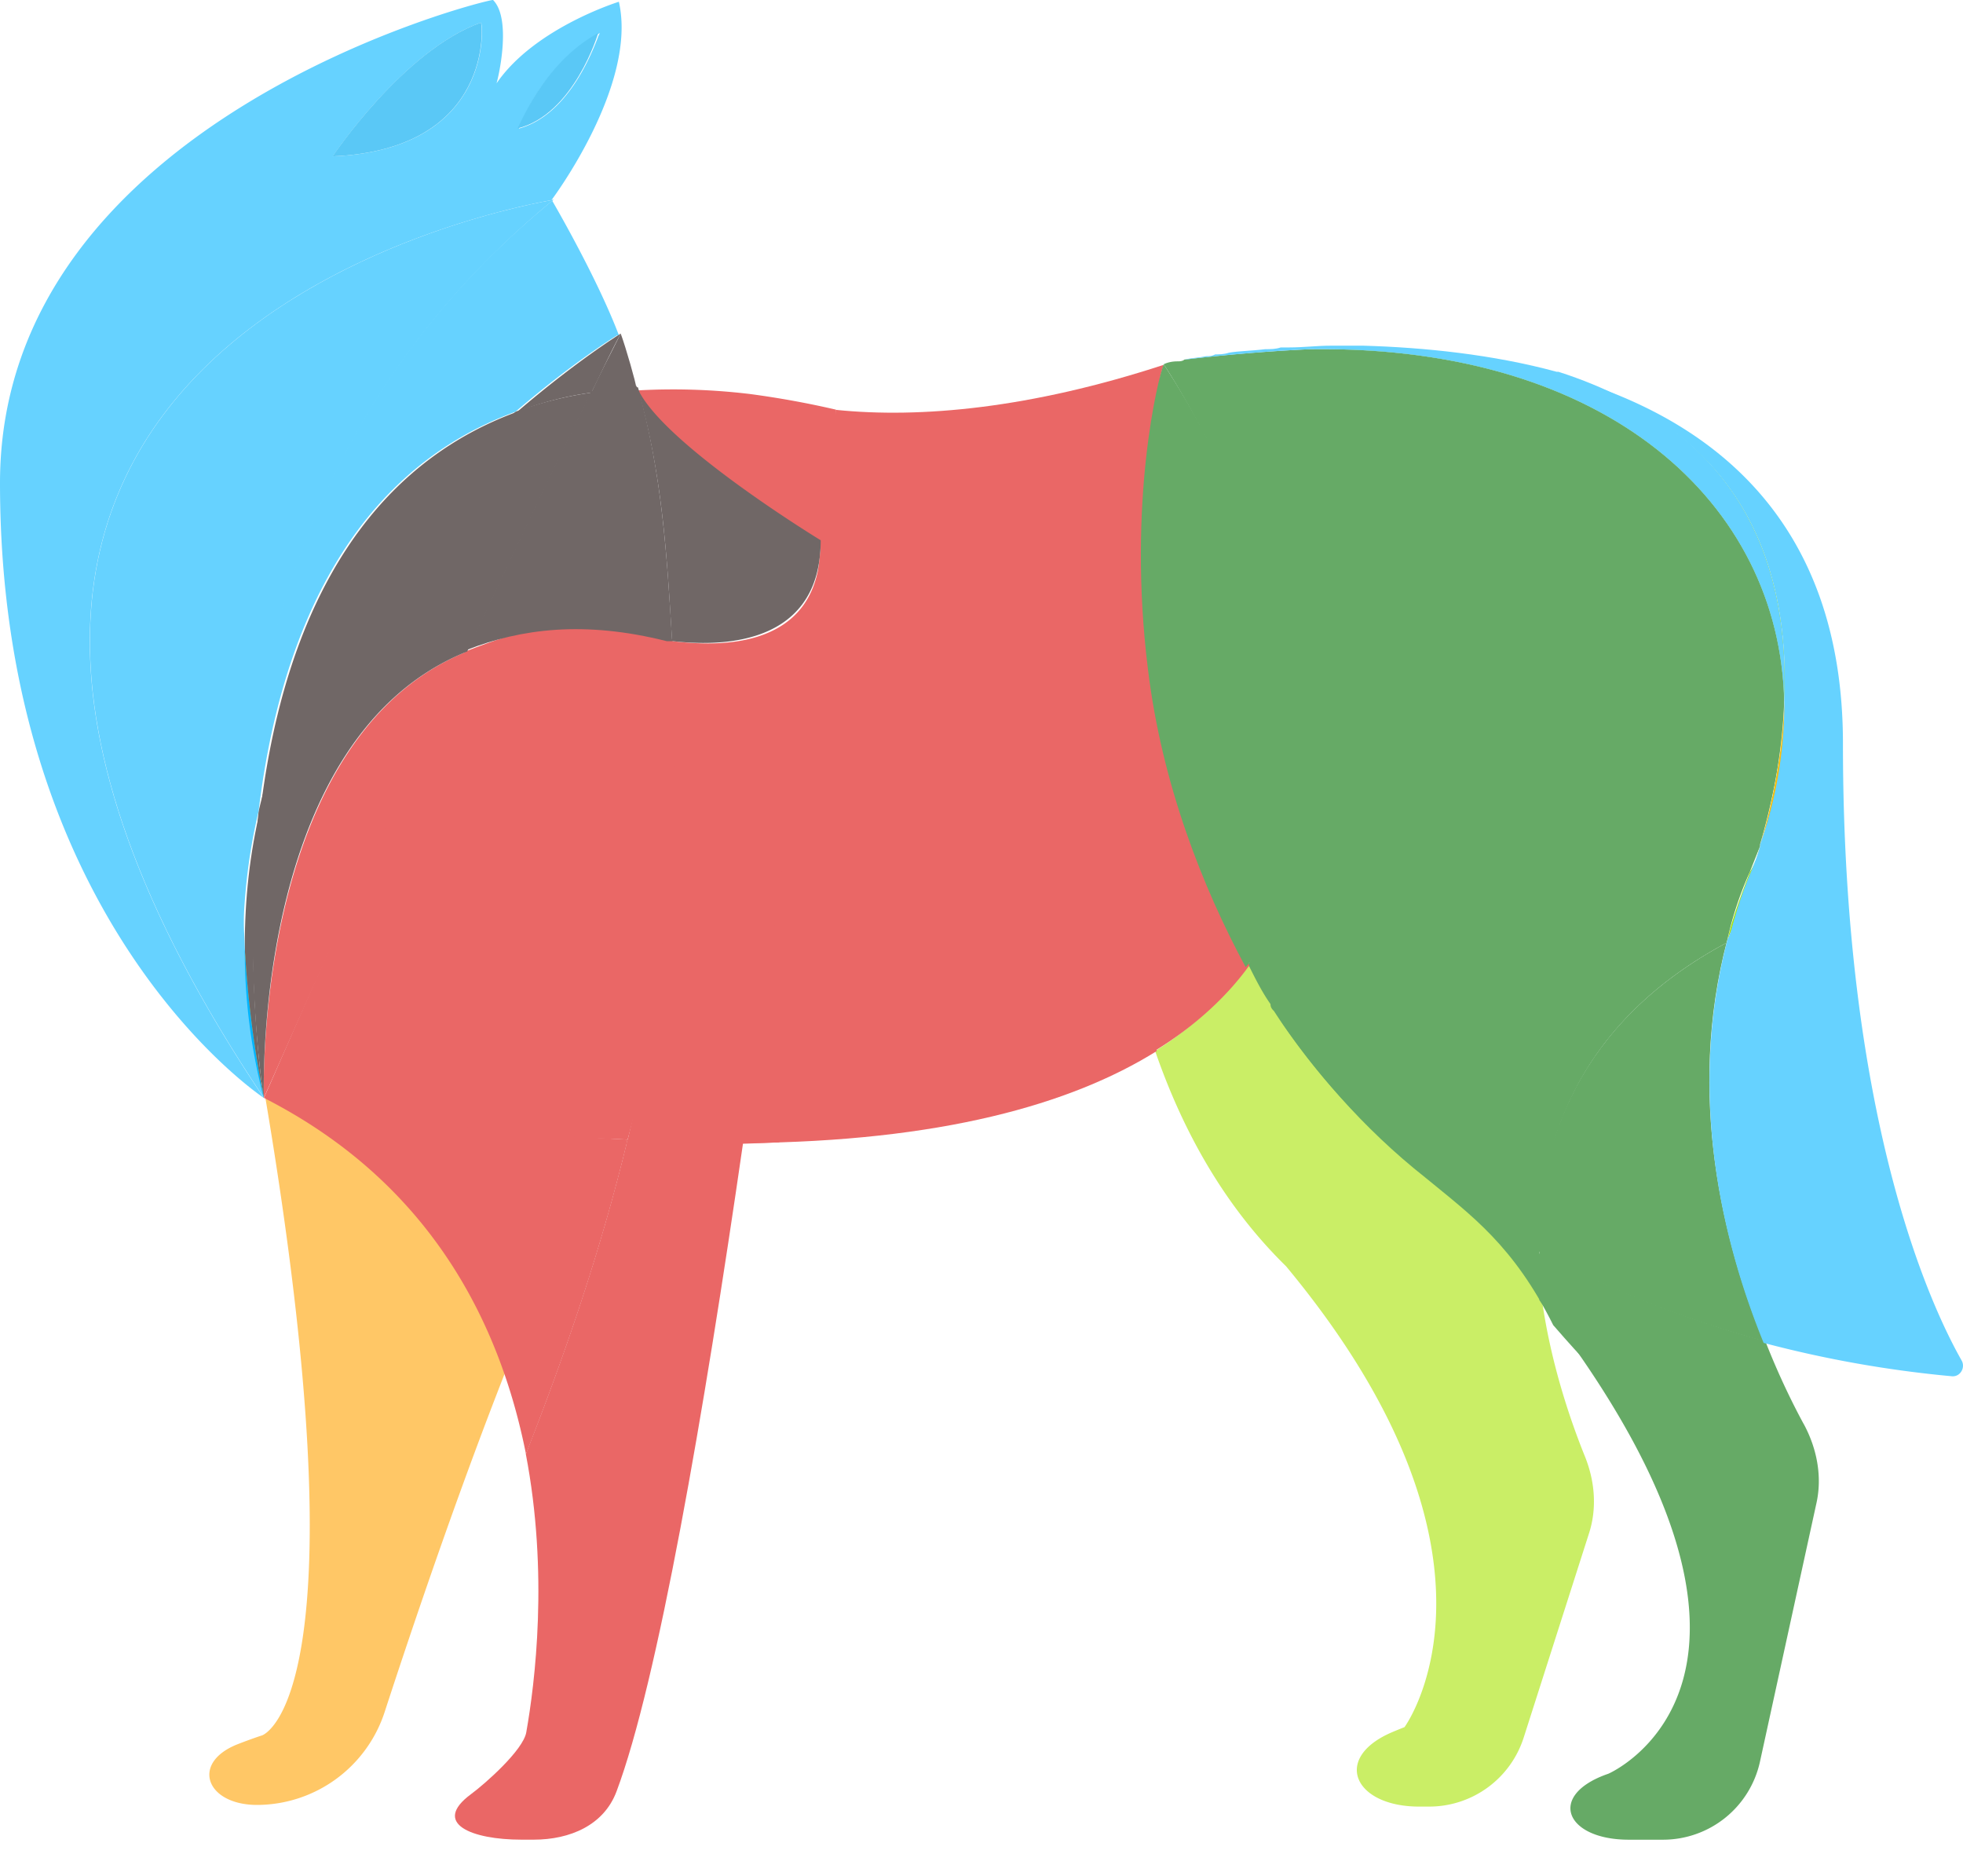
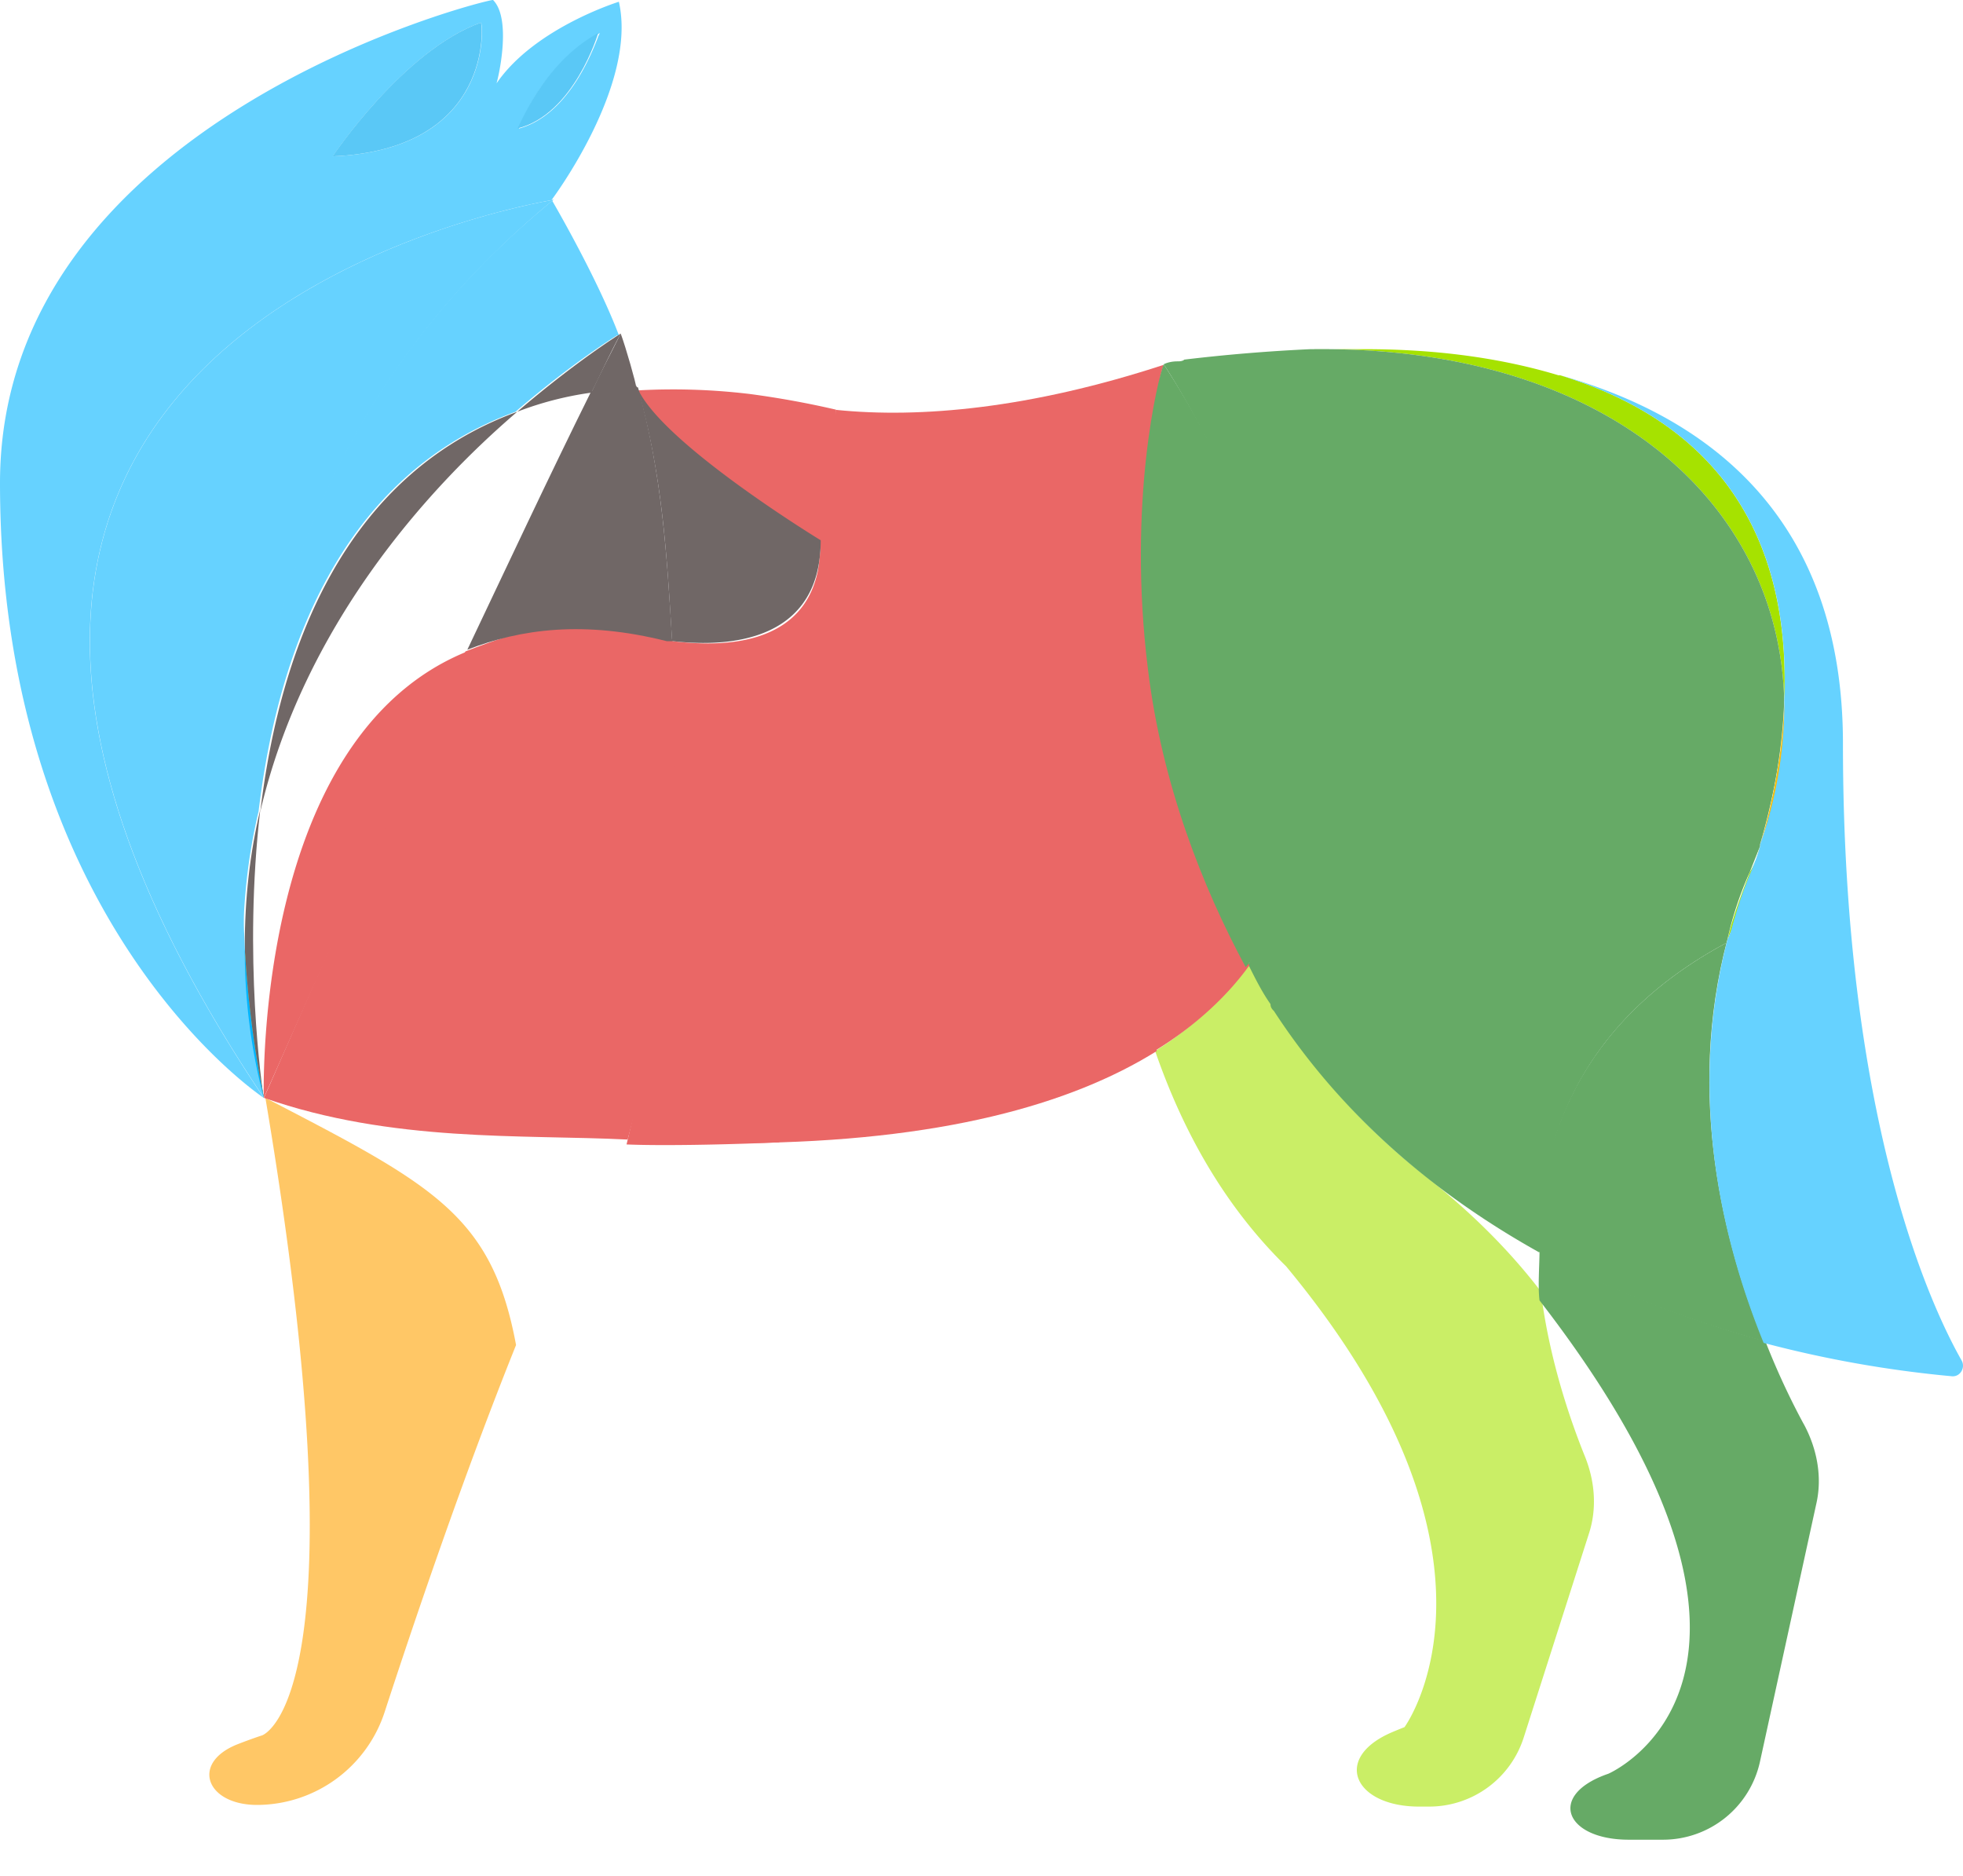
<svg xmlns="http://www.w3.org/2000/svg" width="45" height="43" fill="none">
  <path fill="#00AB62" d="M40.39 19.353c.237-.956.475-2.07.554-3.265 0 1.035-.198 2.15-.554 3.265z" />
  <path fill="#00B4FF" d="M6.046 25.166a13.343 13.343 0 0 1-.435-3.425c.118 2.031.435 3.345.435 3.425z" />
  <path fill="#706766" d="M6.046 25.166c-.04-.08-.356-1.394-.435-3.424v-.04c0-1.115.118-2.15.356-3.146-.396 3.385.04 6.371.079 6.61z" />
  <path fill="#FFC766" d="M11.83 30.831c-1.197 2.977-2.324 6.3-3.01 8.405a3.086 3.086 0 0 1-2.925 2.137c-1.175 0-1.533-.97-.439-1.395.3-.117.515-.187.545-.197l.007-.002c.1-.038 2.358-1.058.076-14.613 3.834 1.991 5.193 2.678 5.746 5.665z" />
  <path fill="#FFA200" d="M6.046 25.166a13.343 13.343 0 0 1-.435-3.425c.118 2.031.435 3.345.435 3.425z" />
  <path fill="#EA6766" d="M14.388 26.121c-2.41-.12-5.399.074-8.338-.956.118-.238 2.052-4.778 4.62-10.233 1.226-.478 2.845-1.034 4.74-.278 0 0-.036.044.083.084.476 3.676-.085 7.624-1.105 11.383z" />
-   <path fill="#EA6766" d="M14.388 26.122c-.632 2.628-1.501 5.097-2.331 7.207-.593-2.986-2.174-6.212-6.007-8.163a66.89 66.89 0 0 0 8.338.956z" />
-   <path fill="#EA6766" d="M17.034 26.202c-.902 6.23-1.96 12.353-2.9 14.86-.29.777-1.068 1.107-1.898 1.107h-.287c-1.131 0-2.062-.37-1.153-1.042.333-.246 1.196-1.01 1.268-1.417.2-1.13.515-3.647-.01-6.38.83-2.111 1.7-4.58 2.332-7.208.949.08 1.818.08 2.648.08z" />
  <path fill="#EA6766" d="M19.163 9.39a20.907 20.907 0 0 0-1.976-.359 14.7 14.7 0 0 0-2.608-.08s0 .04.04.04c.632 1.275 4.189 3.465 4.189 3.465 0 2.628-2.69 2.319-3.402 2.24a39.643 39.643 0 0 1-1.043 11.537c.948.04 2.67-.009 3.5-.048 1.185-8.323 1.34-16.795 1.3-16.795.04 0 .04 0 0 0zm-8.454 5.543c-2.57 5.455-4.545 9.995-4.664 10.234 0-.399-.158-8.283 4.664-10.234z" />
  <path fill="#706766" d="M14.585 8.88c-.356.04-.712.08-1.028.12.198-.438.435-.876.672-1.354.119.319.356 1.155.356 1.235z" />
  <path fill="#706766" d="M14.23 7.646c-.237.438-.435.876-.672 1.354a7.605 7.605 0 0 0-1.7.438c1.344-1.155 2.372-1.792 2.372-1.792zm4.584 4.738c0 2.628-2.696 2.39-3.408 2.311-.118-1.99-.228-3.824-.782-5.775.593 1.274 4.19 3.464 4.19 3.464zM11.856 9.44c-2.094 1.791-4.9 4.937-5.888 9.158.434-3.624 1.857-7.685 5.888-9.159z" />
-   <path fill="#706766" d="M13.556 9c-.988 1.99-1.936 4.021-2.845 5.933-4.862 1.951-4.664 9.835-4.664 10.233-.04-.239-.474-3.225-.118-6.57.988-4.26 3.833-7.366 5.888-9.158A8.565 8.565 0 0 1 13.556 9z" />
+   <path fill="#706766" d="M13.556 9A8.565 8.565 0 0 1 13.556 9z" />
  <path fill="#706766" d="M15.409 14.697h-.125c-1.897-.478-3.346-.282-4.571.196.909-1.912 1.857-3.942 2.845-5.933.316-.04.672-.08 1.028-.12 0 0 0 .04.04.04.553 1.991.664 3.865.783 5.817z" />
  <path fill="#CAEE66" d="M36.333 33.385c.226.559.28 1.181.096 1.755l-1.5 4.69a2.275 2.275 0 0 1-2.167 1.581h-.23c-1.497 0-1.997-1.117-.62-1.705.175-.074.285-.116.285-.116s2.844-3.868-2.714-10.563c-1.422-1.393-2.37-3.105-3.003-4.937.909-.558 1.648-1.327 2.162-2.004.158.318.431.617.501.96.04.04.125.087.125.167a15.137 15.137 0 0 0 3.424 3.758c1.107.876 1.959 1.754 2.63 2.63.193 1.554.67 2.94 1.011 3.784z" />
  <path fill="#A6E200" d="M28.574 22.14c.158.318.356.597.514.915-.158-.318-.356-.597-.514-.916-1.027-1.831-1.739-4.021-2.055-6.65.277 2.11.87 4.42 2.055 6.65zm11.778-2.748a21.156 21.156 0 0 1-.75 2.15c.118-.517.316-1.035.513-1.552.119-.2.198-.398.237-.598zm.55-3.344c-.118-4.5-4.03-8.123-10.828-8.044h1.224c1.78 0 3.242.24 4.427.598h.04c4.307 1.314 5.256 4.539 5.137 7.446z" />
  <path fill="#6A6" d="M41.35 32.643c.299.553.426 1.195.291 1.809l-1.295 5.928a2.275 2.275 0 0 1-2.223 1.79h-.785c-1.443 0-1.873-1.002-.517-1.495l.051-.018s5.107-2.202-1.58-10.849c-.04-.318 0-.818 0-1.137 1.778.996 3.596 1.633 5.176 2.071.31.79.628 1.435.881 1.901z" />
-   <path fill="#6A6" d="M35.607 30.376c-.91-1.82-1.859-2.502-2.926-3.378-1.462-1.155-2.569-2.47-3.478-3.823 1.66 2.509 5.266 3.446 6.087 5.535 0 .318 3.275 5.079.317 1.666z" />
  <path fill="#6A6" d="M40.426 30.741c-1.58-.438-3.398-1.075-5.177-2.07 0-2.43.91-5.217 4.308-7.048 0 0 0-.04.04-.08-.949 3.584-.08 6.968.83 9.198z" />
  <path fill="#6A6" d="M40.902 16.048c-.04 1.234-.276 2.35-.553 3.305v.04l-.237.597a7.94 7.94 0 0 0-.514 1.553l-.04.08c-3.398 1.831-4.307 4.618-4.268 7.087-2.213-1.234-4.426-2.986-6.086-5.535-.04-.04-.079-.08-.079-.159-.197-.279-.355-.597-.514-.916 3.715-5.256-1.933-13.75-1.933-13.75s.116-.067.313-.067c.04 0 .119 0 .158-.04a39.933 39.933 0 0 1 2.885-.239h.04c6.797-.08 10.71 3.544 10.828 8.044z" />
  <path fill="#EA6766" d="M26.518 24.092c-1.976 1.234-4.98 2.07-9.445 2.11 1.225-8.362 2.091-16.807 2.091-16.807 1.937.199 4.47-.036 7.512-1.032-.157.438-2.49 8.92-.157 15.729z" />
  <path fill="#EA6766" d="M28.641 22.128c-.514.717-1.262 1.405-2.171 1.962-2.332-6.809.048-15.26.167-15.698-.04.279-.633 3.235-.158 7.018v.04a19.202 19.202 0 0 0 2.162 6.678z" />
  <path fill="#6A6" d="M26.315 15.334c-.475-3.823.237-6.692.362-6.984 0 0 6.041 8.97 1.879 13.82-.988-1.832-1.925-4.208-2.241-6.836z" />
  <path fill="#66D2FF" d="m40.153 19.949.237-.597a21.124 21.124 0 0 1-.75 2.15c.118-.478.276-.996.513-1.553z" />
  <path fill="#FFBD00" d="M40.906 16.088c.04 1.035-.158 2.15-.553 3.265.276-.916.514-2.07.553-3.265z" />
  <path fill="#66D2FF" d="M44.968 31.184c.094.165-.032.379-.221.363a26.262 26.262 0 0 1-4.317-.765c-.909-2.23-1.778-5.614-.83-9.238.119-.279.435-1.075.751-2.15v-.04a9.773 9.773 0 0 0 .553-3.265v-.04c.12-2.907-.83-6.132-5.137-7.446 3.399.955 6.481 3.265 6.481 8.441 0 8.594 2.011 12.892 2.72 14.14z" />
-   <path fill="#66D2FF" d="M40.9 16.048c-.118-4.5-4.03-8.123-10.828-8.044h-.04c-.869.04-1.857.12-2.884.24.157-.04.316-.04.513-.08.08 0 .119 0 .198-.04.079 0 .197 0 .316-.04.237-.04.514-.04.83-.08.119 0 .237 0 .356-.04h.197c.316 0 .633-.04.949-.04h.75c1.384.04 2.965.2 4.427.598h.04c4.347 1.394 5.295 4.619 5.177 7.526z" />
  <path fill="#66D2FF" fill-rule="evenodd" d="M14.188.04s-1.937.598-2.806 1.872c.04-.12.356-1.474-.079-1.912C11.263-.04 0 2.708 0 11.07c0 9.915 5.81 13.937 6.047 14.096-11.561-17.237 5.592-20.393 6.6-20.579h.003l.01.015c-6.576 5.374-7.285 12.845-7.088 17.14 0-1.115.119-2.15.356-3.146.435-3.623 1.858-7.685 5.889-9.158 1.343-1.155 2.331-1.752 2.331-1.752h.04c-.48-1.266-1.41-2.879-1.529-3.084l.027-.022a2.59 2.59 0 0 1-.036.006l-.003-.006s1.976-2.628 1.54-4.54zm-6.56 3.544s1.62-2.43 3.399-3.066c.04 0 .316 2.907-3.4 3.066zM13.753.757c-1.343.717-1.857 2.19-1.857 2.19 1.1-.303 1.639-1.655 1.803-2.07a.515.515 0 0 1 .054-.12z" clip-rule="evenodd" />
  <path fill="#66D2FF" d="M5.614 21.741c0 1.115.158 2.23.435 3.424-11.777-17.56 6.244-20.507 6.64-20.586C6.127 9.954 5.376 17.4 5.613 21.74z" />
  <path fill="#00B4FF" d="M6.046 25.166a13.343 13.343 0 0 1-.435-3.425c.118 2.031.435 3.345.435 3.425z" />
  <path fill="#5AC8F6" d="M7.624 3.584s1.62-2.429 3.399-3.066c.04 0 .316 2.907-3.399 3.066zm6.09-2.828s-.553 1.872-1.857 2.19c.04 0 .553-1.473 1.857-2.19z" />
</svg>